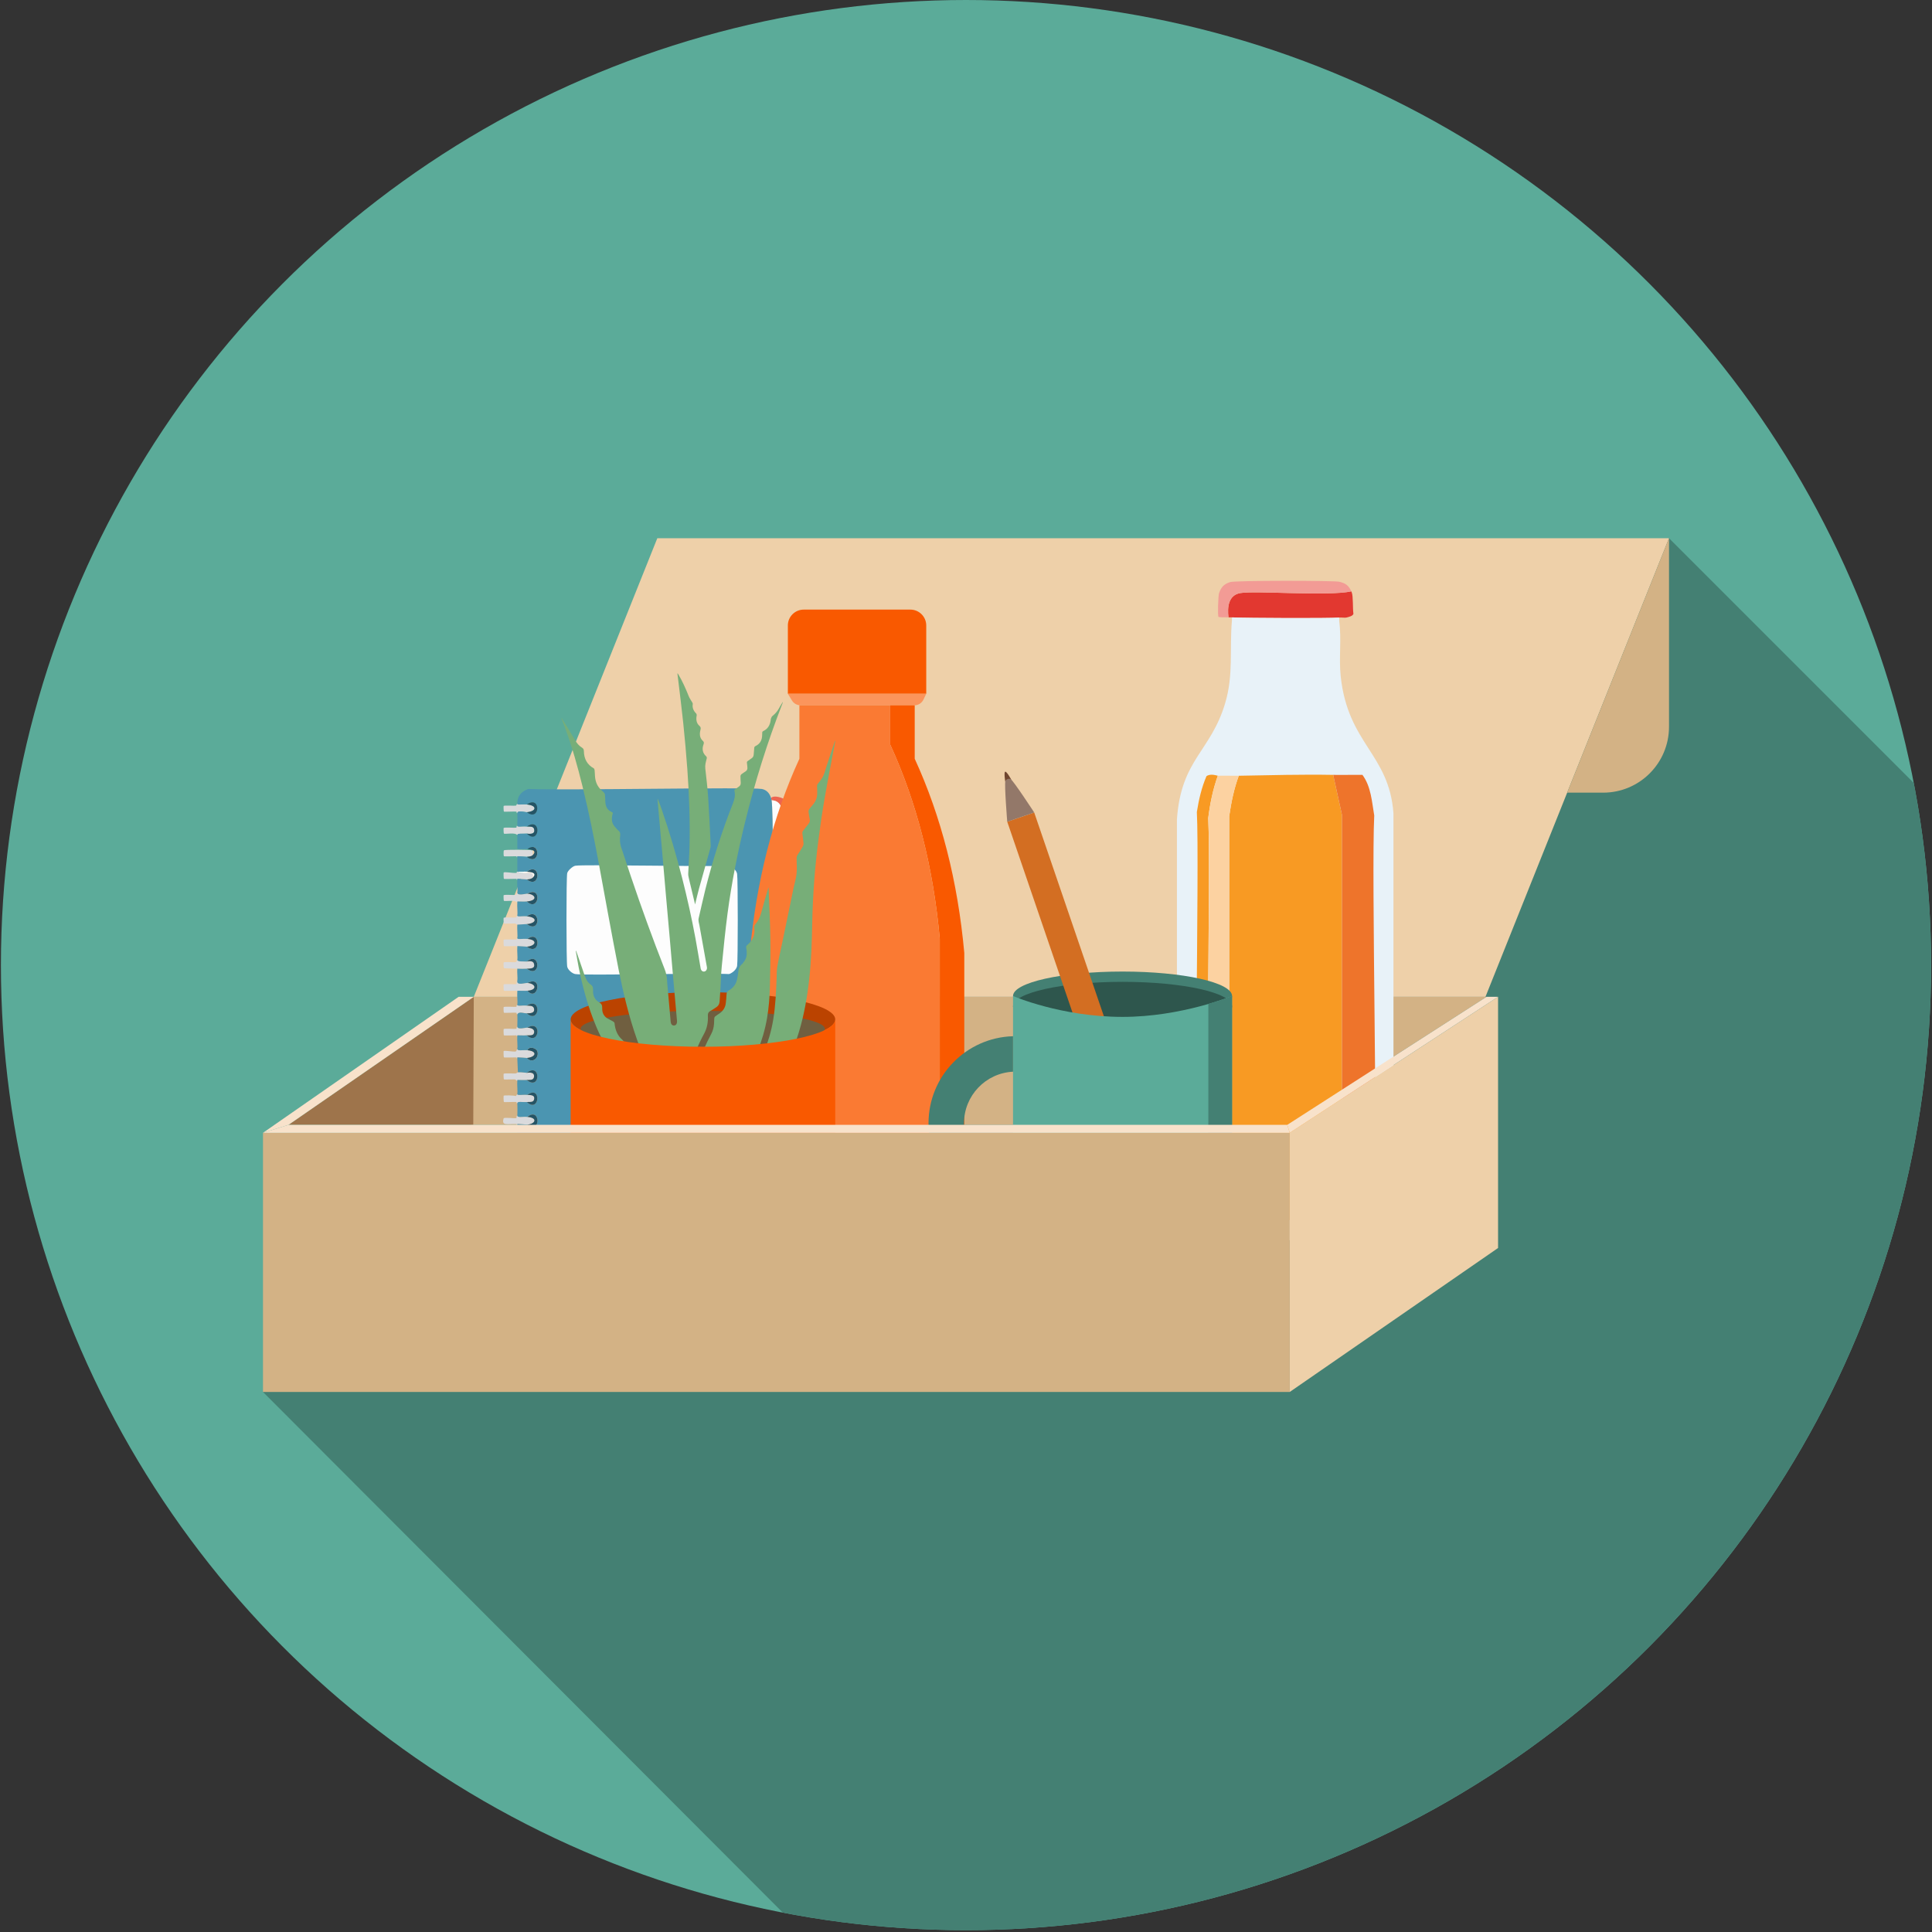
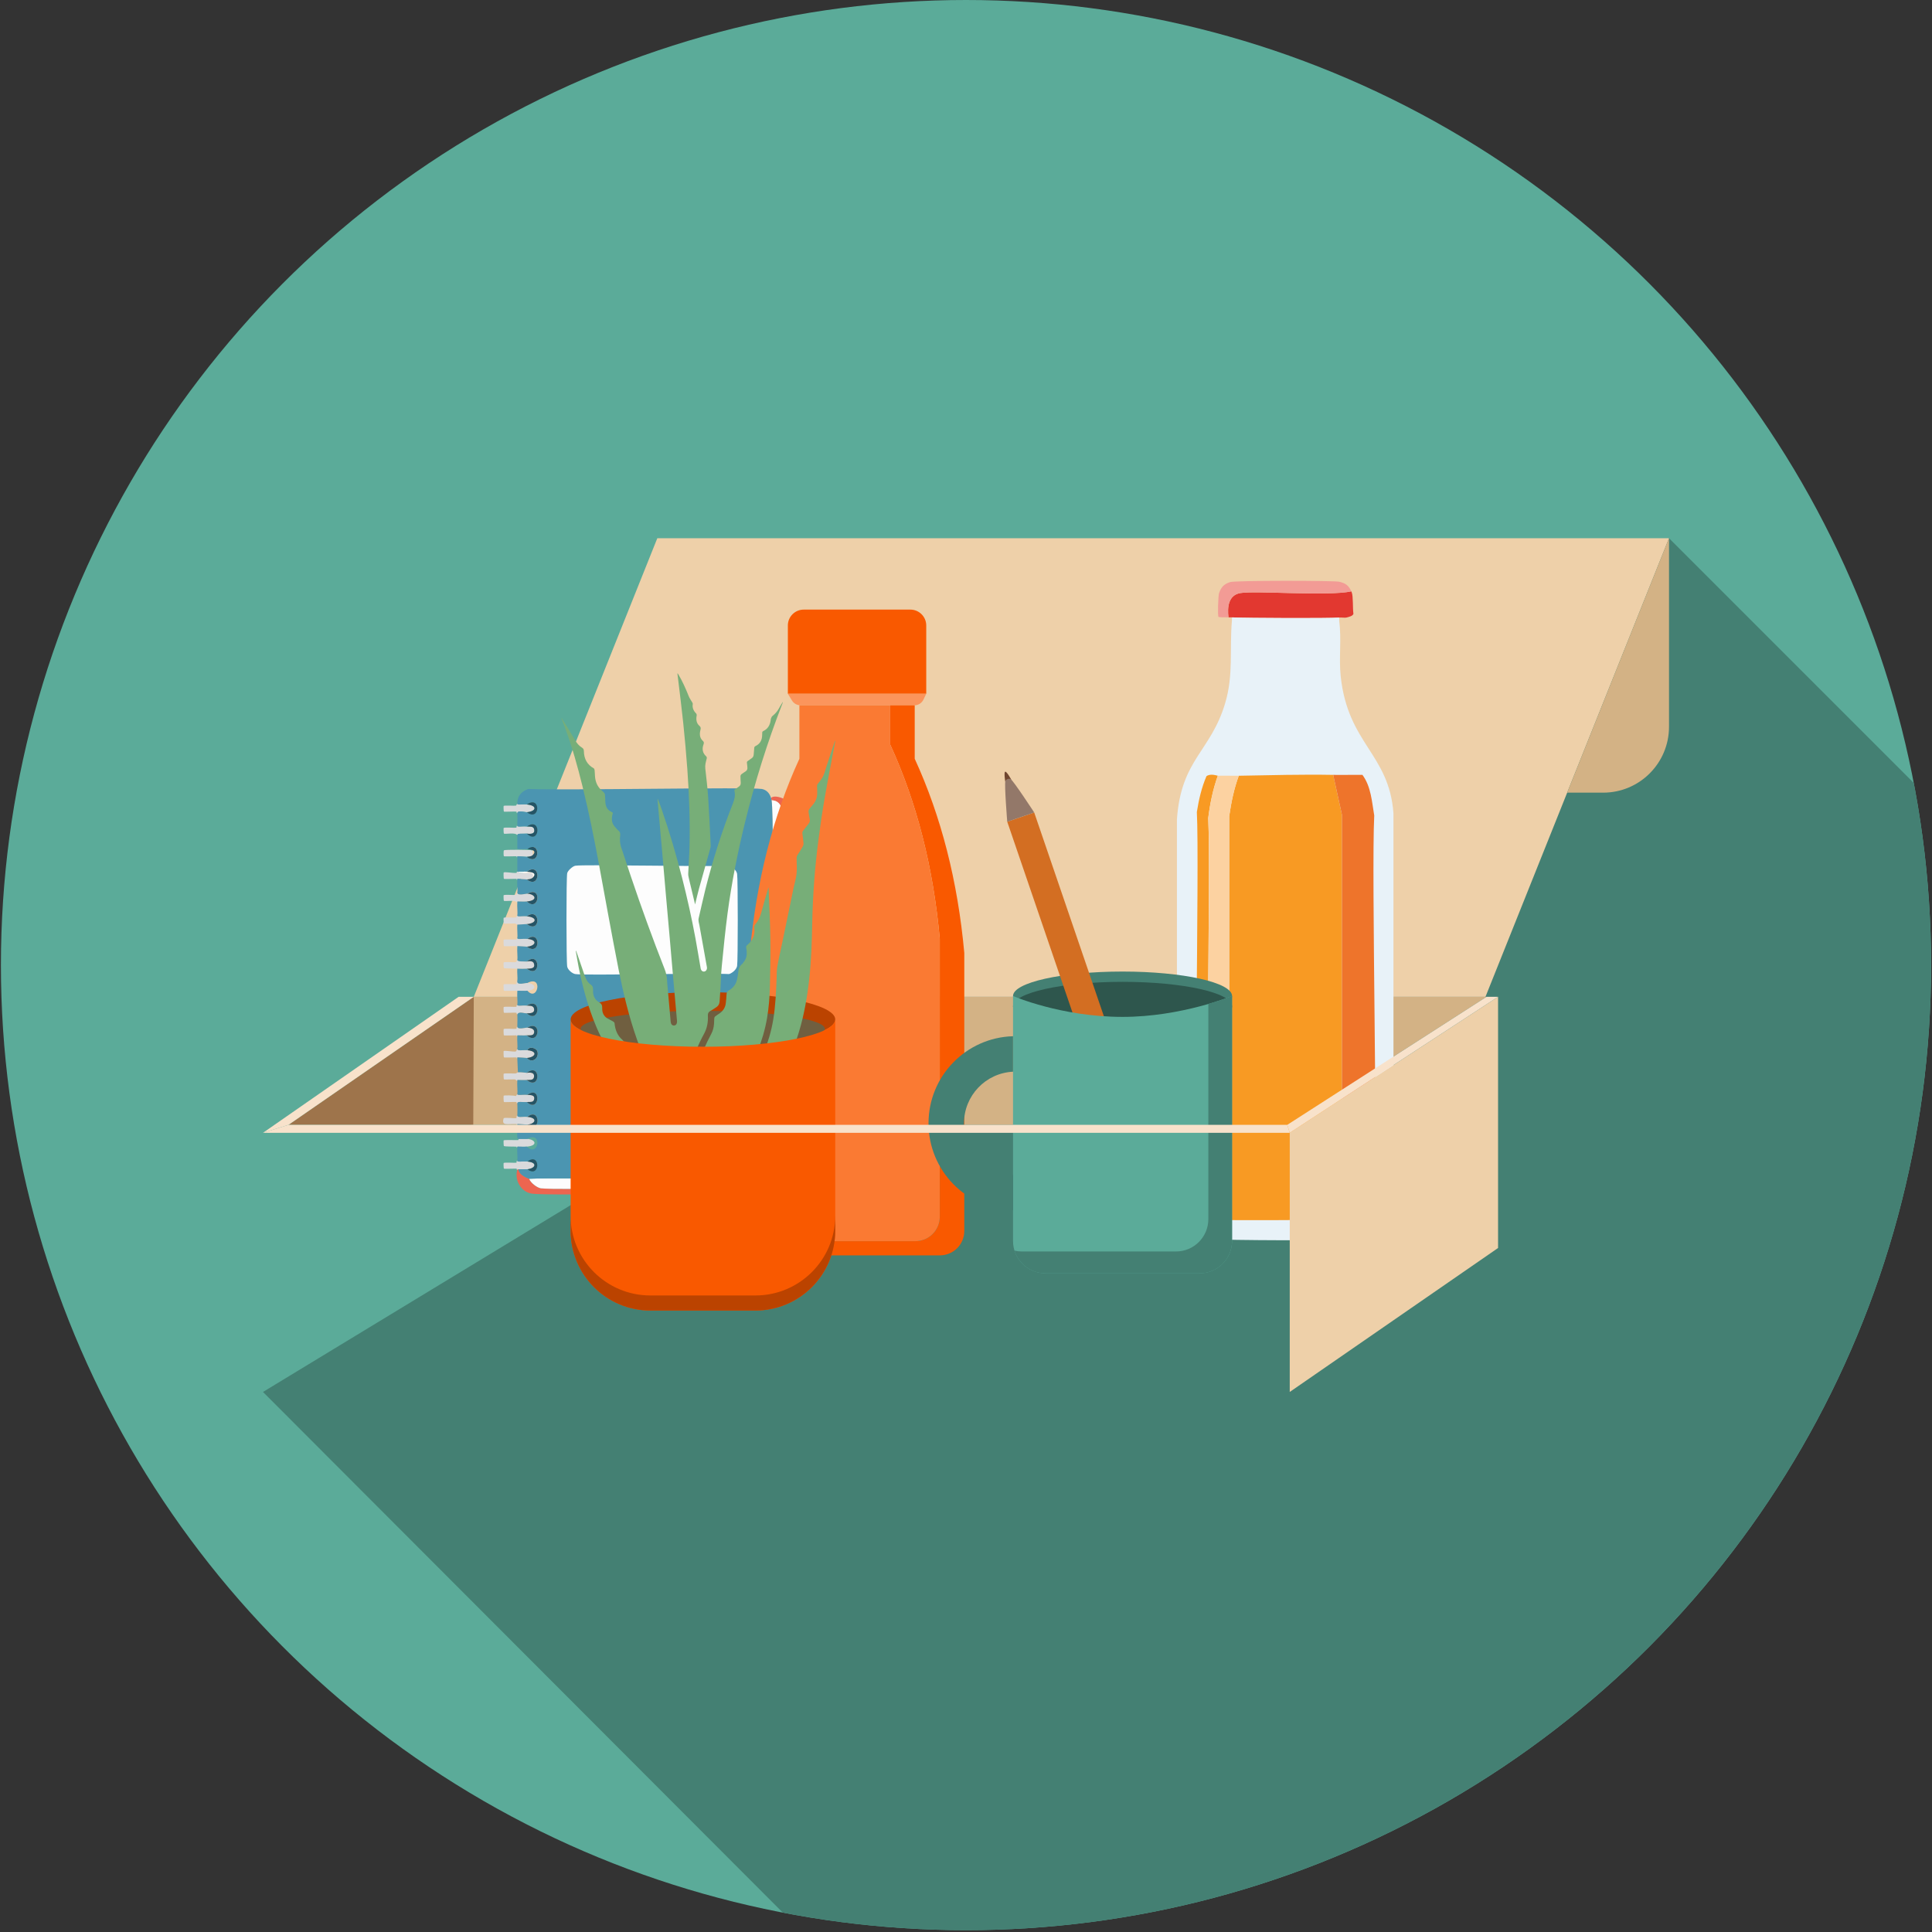
<svg xmlns="http://www.w3.org/2000/svg" viewBox="0 0 350 350">
  <rect x="0" y="0" width="350" height="350" fill="#333333" stroke="none" />
  <defs>
    <clipPath id="clippath">
      <circle cx="175" cy="174.834" r="174.834" style="fill: none;" />
    </clipPath>
  </defs>
  <g style="isolation: isolate;">
    <g id="Calque_1">
      <g style="clip-path: url(#clippath);">
        <circle cx="175" cy="174.834" r="174.834" style="fill: #5bab99;" />
        <polygon points="455.906 251.05 251.05 455.906 47.644 252.166 302.357 97.502 455.906 251.05" style="fill: #448073;" />
        <g>
          <polygon points="271.389 179.137 233.649 205.218 85.384 205.218 85.384 203.776 233.201 203.776 266.767 180.579 85.831 180.579 85.384 180.889 85.384 179.137 271.389 179.137" style="fill: none;" />
          <polygon points="269.302 180.579 233.201 203.776 85.384 203.776 85.384 180.889 85.831 180.579 269.302 180.579" style="fill: #d3b285;" />
          <polygon points="302.357 97.502 269.686 179.133 269.441 179.746 269.109 180.582 85.83 180.582 86.616 178.621 119.078 97.502 302.357 97.502" style="fill: #eed0a9;" />
          <polygon points="85.831 180.579 85.735 203.776 52.266 203.776 85.831 180.579" style="fill: #9e744b;" />
          <polygon points="85.83 180.582 85.383 180.892 52.265 203.779 47.643 205.221 83.083 180.582 85.83 180.582" style="fill: #f8e2cb;" />
          <g id="Illustration_71">
            <g>
              <path d="M143.543,175.275c-.097,5.753.479,35.628.108,38.109-.221,1.48-1.582,2.698-3.067,2.857-6.758-.35-41.209.458-44.232,0-1.962-.298-3.191-2.433-2.637-4.312.012 0-.068-.108.215-.108.111.921,1.139,1.421,1.937,1.725.237.72,1.404,1.602,2.099,1.725,2.077.367,36.272-.281,42.187,0,.877-.398,1.523-1.125,1.668-2.102.279-1.874.015-32.861,0-37.893h1.722Z" style="fill: #ed6550;" />
              <path d="M95.544,178.077c1.434.086,1.943,1.228,0,1.401-.539.048-1.211-.004-1.776,0-.088.001-.043.216-.054.216-.165-.003-.077-.214-.161-.216-.339-.008-2.168.065-2.26,0-.072-.051-.087-1.086-.054-1.132.101-.142,1.979-.004,2.314-.054.049-.687.155-.614.161-.647-.181.978,1.347.402,1.83.431Z" style="fill: #dadadc;" />
              <path d="M95.544,186.163c.593.053,1.436.222,1.184,1.024-.156.496-.904.345-1.291.377-.527.044-1.128-.003-1.668,0-.088.001-.043.216-.054.216-.165-.003-.077-.214-.161-.216-.339-.008-2.168.065-2.26,0-.072-.051-.087-1.086-.054-1.132.101-.142,1.979-.004,2.314-.054.044-.435.156-.409.161-.431-.002.664,1.52.188,1.83.216Z" style="fill: #dadadc;" />
              <path d="M95.436,166.003c1.927.168,1.851,1.232,0,1.401-.251.023-1.636.112-1.722.108-.11-.005-.355-.214-.377-.216-.321-.018-1.961.059-2.045,0-.074-.053-.083-.982-.054-1.024.1-.142,1.882-.005,2.206-.054.066-.024.262-.407.269-.431-.103.405.787.134,1.722.216Z" style="fill: #dadadc;" />
              <path d="M95.544,170.1c1.905.17,1.529,1.266-.108,1.401-.083.007-1.238-.105-1.668-.108-.087-0-.043.216-.054.216-.165-.003-.077-.213-.161-.216-.341-.01-2.168.065-2.26,0-.072-.051-.087-1.086-.054-1.132.101-.142,1.979-.004,2.314-.054.063-.373.156-.306.161-.323-.101.411.867.13,1.83.216Z" style="fill: #dadadc;" />
              <path d="M95.544,198.345c.545.049,1.482-.032,1.184.916-.157.498-.905.343-1.291.377-.883.079-1.767-.222-1.722.323-.006-.017-.098.05-.161-.323-.378-.049-2.168.065-2.26,0-.072-.051-.087-1.086-.054-1.132.091-.128,1.896-.065,2.206.054.066-.021.262-.407.269-.431-.101.411.867.13,1.83.216Z" style="fill: #dadadc;" />
              <path d="M95.436,194.356c.093.009,1.52-.331,1.291.809-.12.598-.887.45-1.291.485-.494.043-1.149.007-1.668,0-.087-.001-.043.216-.054.216-.037-.002-.26-.306-.484-.323-.322-.024-1.858.056-1.937,0-.074-.053-.083-.982-.054-1.024.091-.129,1.86-.021,2.206-.054.049-.005.355-.214.377-.216.568-.035,1.06.052,1.614.108Z" style="fill: #dadadc;" />
              <path d="M95.544,206.322c1.475.117,1.967,1.221-.108,1.401-.509.044-1.138 0-1.668,0-.087-0-.043.216-.054.216-.166-.004-.077-.212-.161-.216-.389-.014-2.101.006-2.26-.108-.074-.053-.083-.982-.054-1.024.088-.125,2.251-.027,2.637-.054.089-.006.043-.215.054-.216.163-.008,1.534-.006,1.614,0Z" style="fill: #dadadc;" />
              <path d="M95.436,149.725c.348.03,1.137-.075,1.291.377.43,1.255-1.189.91-1.291.916-.959.063-1.767-.107-1.722.323-.223-.622-2.21-.173-2.421-.323-.074-.053-.083-.982-.054-1.024.101-.142,1.979-.004,2.314-.054.044-.435.156-.409.161-.431-.103.405.785.134,1.722.216Z" style="fill: #dadadc;" />
              <path d="M95.544,161.907c1.426.082,2.001,1.218-.108,1.401-.508.044-1.138.001-1.668,0-.087-0-.043.216-.054.216-.039-.001-.214-.283-.7-.323-.323-.027-1.633.063-1.722,0-.074-.053-.083-.982-.054-1.024.1-.142,1.882-.005,2.206-.054.066-.024.262-.407.269-.431-.006.656,1.499.197,1.83.216Z" style="fill: #dadadc;" />
              <path d="M95.436,182.174c.374.035,1.151-.053,1.291.485.246.944-.727.894-1.291.916-.544.022-1.439-.41-1.722.216-.006-.017-.098.05-.161-.323-.378-.049-2.168.065-2.26,0-.074-.053-.083-.982-.054-1.024.101-.142,1.979-.004,2.314-.054.044-.435.156-.409.161-.431-.101.41.8.129,1.722.216Z" style="fill: #dadadc;" />
              <path d="M95.436,174.196c.072.006,1.087-.308,1.291.377.289.97-.718.867-1.291.916-.471.041-1.229.023-1.722,0-.37-.017-2.323-.038-2.421-.108-.074-.053-.083-.982-.054-1.024.1-.142,1.882-.005,2.206-.054.066-.024.262-.407.269-.431-.001.401,1.142.279,1.722.323Z" style="fill: #dadadc;" />
              <path d="M95.544,190.259c1.909.172,1.526,1.266-.108,1.401-.083.007-1.238-.105-1.668-.108-.087-.001-.043.216-.054.216-.165-.003-.077-.213-.161-.216-.341-.01-2.168.065-2.26,0-.072-.051-.087-1.086-.054-1.132.134-.189,1.854.186,2.206.054.099-.046.248-.446.269-.539-.049.553.894.239,1.83.323Z" style="fill: #dadadc;" />
              <path d="M95.544,202.333c1.932.174,1.45,1.273,0,1.401-.089.008-1.311-.105-1.776-.108-.087-.001-.043.216-.054.216-.165-.003-.077-.213-.161-.216-1.73-.05-2.727.39-2.314-1.024.067-.23,1.978.047,2.314-.054.041-.53.155-.512.161-.539-.049.553.894.239,1.83.323Z" style="fill: #dadadc;" />
              <path d="M95.436,145.736c1.938.167,1.775,1.26,0,1.401-.307.024-1.722-.444-1.722.216-.006-.017-.098.05-.161-.323-.378-.049-2.168.065-2.26,0-.074-.053-.083-.982-.054-1.024.1-.142,1.882-.005,2.206-.054.076-.027.232-.342.269-.431-.103.404.785.135,1.722.216Z" style="fill: #dadadc;" />
              <path d="M95.544,210.419c1.919.171,1.468,1.261,0,1.401-.08.008-1.316.001-1.614,0-.283-.001-.203.108-.215.108-.165-.004-.077-.213-.161-.216-.341-.01-2.168.065-2.26,0-.074-.053-.083-.982-.054-1.024.101-.142,1.979-.004,2.314-.054.044-.435.156-.409.161-.431-.101.411.867.13,1.83.216Z" style="fill: #dadadc;" />
              <path d="M93.822,157.918c.977.73,3.031-.584,2.691,1.078-.244.245-.755.298-1.076.323-.083.007-1.248-.103-1.668-.108-.087-.001-.043.216-.054.216-.165-.003-.077-.213-.161-.216-.341-.01-2.168.065-2.26,0-.072-.051-.087-1.086-.054-1.132.147-.208,1.467.11,2.314.054.086-.006-.006-.208.161-.216.036-.002.072.001.108,0Z" style="fill: #dadadc;" />
              <path d="M96.512,154.9c-.244.245-.755.298-1.076.323-.083.007-1.248-.103-1.668-.108-.087-.001-.043.216-.054.216-.165-.003-.077-.213-.161-.216-.341-.01-2.168.065-2.26,0-.089-.063-.089-1.015,0-1.078.206-.147,4.827-.102,5.058,0,.265.117.134.628.161.862Z" style="fill: #dadadc;" />
              <g>
                <path d="M143.65,158.457h-1.83c-.005-2.403.005-4.821,0-7.223.846.097,1.738-.108,1.83-.108.265 0,2.089.127,2.152.27v6.899l-2.152.162Z" style="fill: #3dd66b;" />
                <path d="M143.435,166.435h-1.614c-.009-2.334.004-4.676,0-7.007.846.097,1.738-.108,1.83-.108.265 0,2.089.127,2.152.27v6.684l-2.368.162Z" style="fill: #fadf3a;" />
                <path d="M144.942,169.561c.013.169.21.076.215.162.041.726-.152,5.067,0,5.282.083.118.485.027.646.054l-.161.216h-3.821c-.006-1.893-.101-3.812-.108-5.714h3.229Z" style="fill: #fadf3a;" />
                <path d="M143.65,151.126c-.092-0-.984.205-1.83.108-.004-2.14.669-6.182-2.045-6.253-.033-.191-.061-.265-.108-.431.592-.549,2.094-.061,2.744.431,1.831,1.385,1.09,4.136,1.238,6.145Z" style="fill: #ed6550;" />
                <path d="M145.803,175.059c-.161-.027-.563.064-.646-.054-.152-.216.041-4.556,0-5.282-.005-.086-.202.008-.215-.162-.005-.064.282-.47,0-1.294.329.029.675-.108.861.162v6.63Z" style="fill: #fadf3a;" />
                <path d="M143.65,168.267c.425.027.868-.037,1.291,0,.282.824-.005,1.229,0,1.294h-3.229c-.004-1.036.108-1.229.108-1.294h1.83Z" style="fill: #fadf3a;" />
                <path d="M143.435,166.435c.406.277.145,1.117.215,1.833h-1.83c-.002-.609.002-1.223,0-1.833h1.614Z" style="fill: #ed6550;" />
                <path d="M143.65,158.457v.862c-.092-0-.984.205-1.83.108-.001-.322.001-.648,0-.97h1.83Z" style="fill: #ed6550;" />
              </g>
              <path d="M141.821,151.234c.005,2.402-.005,4.82,0,7.223.001.322-.001.648,0,.97.004,2.332-.009,4.673,0,7.007.002.609-.002,1.223,0,1.833 0.0.065-.111.257-.108,1.294.007,1.901.102,3.821.108,5.714.015,5.032.279,36.019,0,37.893-.146.978-.791,1.704-1.668,2.102-5.916-.281-40.11.367-42.187,0-.694-.123-1.862-1.005-2.099-1.725,6.021-.288,39.924.377,42.134,0,.995-.17,1.691-1.063,1.883-1.994-.386-9.236.548-62.772-.108-66.569,2.714.071,2.041,4.113,2.045,6.253Z" style="fill: #fdfdfd;" />
              <path d="M95.436,191.661c1.634-.135,2.016-1.229.108-1.401.287-.795,1.655-.441,1.83.27.309,1.26-1.053,2.167-1.937,1.132Z" style="fill: #255466;" />
              <path d="M95.436,157.918c.522.044,2.037.116,1.076,1.078.341-1.662-1.714-.348-2.691-1.078.491-.014,1.143-.04,1.614,0Z" style="fill: #fdfdfd;" />
              <g>
                <path d="M139.668,144.55c.047.166.075.24.108.431.655,3.797-.279,57.333.108,66.569-.193.931-.889,1.825-1.883,1.994-2.21.377-36.113-.288-42.134,0-.798-.304-1.826-.804-1.937-1.725.298.001,1.534.008,1.614,0,2.336,1.792,2.435-3.212,0-1.401-.963-.086-1.931.195-1.83-.216.095-.357-.069-1.648,0-2.264.011 0-.034-.216.054-.216.53 0,1.159.044,1.668,0,2.164,2.074,2.894-2.93.108-1.401-.08-.006-1.451-.008-1.614,0-.412.054-.139-1.399-.215-2.479.011 0-.034-.216.054-.216.465.003,1.687.116,1.776.108,2.434,1.908,2.422-3.313,0-1.401-.936-.084-1.879.23-1.83-.323.033-.15.032-1.951,0-2.048-.045-.545.839-.245,1.722-.323,2.337,2.125,2.69-3.174.108-1.294-.963-.086-1.931.195-1.83-.216.094-.353-.068-1.65,0-2.264.011 0-.033-.217.054-.216.519.007,1.174.043,1.668,0,2.516,2.036,2.571-3.299,0-1.294-.554-.056-1.046-.143-1.614-.108l-.108-2.479c.011 0-.034-.216.054-.216.43.002,1.585.115,1.668.108.884,1.035,2.246.128,1.937-1.132-.174-.71-1.542-1.064-1.83-.27-.936-.084-1.879.23-1.83-.323.093-.41-.068-1.551,0-2.156.011 0-.034-.215.054-.216.54-.003,1.141.044,1.668,0,2.275,1.976,2.81-2.922.108-1.401-.31-.028-1.832.448-1.83-.216.028-.104.034-2.054,0-2.156.283-.626,1.178-.194,1.722-.216,2.334,2.021,2.766-3.089,0-1.401-.922-.087-1.823.194-1.722-.216.095-.357-.069-1.648,0-2.264.011 0-.034-.215.054-.216.565-.004,1.237.048,1.776,0,1.847,2.137,2.921-2.918,0-1.401-.482-.029-2.01.547-1.83-.431.091-.494-.066-1.531,0-2.156.493.023,1.251.041,1.722,0,2.637,1.931,2.443-3.356,0-1.294-.58-.044-1.723.078-1.722-.323.094-.341-.068-1.654,0-2.264.011 0-.034-.216.054-.216.43.002,1.585.115,1.668.108,2.555,1.866,2.563-3.203.108-1.401-.963-.086-1.931.195-1.83-.216.092-.277-.067-1.767,0-2.372.086.004,1.471-.085,1.722-.108,2.597,1.9,2.519-3.201,0-1.401-.935-.082-1.825.189-1.722-.216.094-.341-.068-1.654,0-2.264.011 0-.034-.216.054-.216.53.001,1.16.044,1.668,0,2.196,2.045,2.867-2.936.108-1.401-.33-.019-1.836.441-1.83-.216.094-.341-.068-1.654,0-2.264.011 0-.033-.217.054-.216.42.005,1.585.115,1.668.108,2.503,1.911,2.616-3.323,0-1.401-.471-.04-1.124-.014-1.614,0-.036.001-.072-.002-.108,0v-2.587c.011 0-.033-.217.054-.216.42.005,1.585.115,1.668.108,2.488,1.885,2.54-3.17.108-1.401-.293-.027-1.742.07-1.83-.054v-2.426c-.046-.431.763-.261,1.722-.323,2.342,2.248,2.773-3.152,0-1.294-.937-.081-1.825.189-1.722-.216.028-.104.034-2.054,0-2.156 0-.659,1.415-.191,1.722-.216,2.446,1.861,2.603-3.191,0-1.401-.937-.081-1.825.189-1.722-.216.067-.164-.197-1.804,1.991-2.587,5.946.28,40.212-.366,42.295,0,.861.151,1.435.795,1.668,1.617Z" style="fill: #4b95b1;" />
                <g>
                  <path d="M95.436,155.223c.321-.026.832-.079,1.076-.323.884-.885-.424-1.028-.969-1.078,2.432-1.769,2.38,3.287-.108,1.401Z" style="fill: #255466;" />
                  <path d="M95.436,159.32c.321-.026.832-.079,1.076-.323.961-.962-.554-1.034-1.076-1.078,2.616-1.922,2.503,3.313,0,1.401Z" style="fill: #255466;" />
                  <path d="M95.544,203.735c1.45-.129,1.932-1.227,0-1.401,2.422-1.912,2.434,3.309,0,1.401Z" style="fill: #255466;" />
                  <path d="M95.436,171.501c1.637-.135,2.013-1.231.108-1.401,2.456-1.801,2.447,3.267-.108,1.401Z" style="fill: #255466;" />
                  <path d="M95.436,151.019c.102-.007,1.721.339,1.291-.916-.155-.452-.943-.347-1.291-.377,2.773-1.858,2.342,3.542,0,1.294Z" style="fill: #255466;" />
                  <path d="M95.436,147.138c1.775-.141,1.938-1.234,0-1.401,2.603-1.789,2.446,3.262,0,1.401Z" style="fill: #255466;" />
                  <path d="M95.436,199.638c.387-.035,1.135.121,1.291-.377.298-.948-.639-.868-1.184-.916,2.582-1.88,2.23,3.418-.108,1.294Z" style="fill: #255466;" />
-                   <path d="M95.544,179.479c1.943-.173,1.434-1.316,0-1.401,2.921-1.517,1.847,3.538,0,1.401Z" style="fill: #255466;" />
                  <path d="M95.436,183.575c.564-.023,1.538.028,1.291-.916-.14-.538-.917-.45-1.291-.485,2.766-1.688,2.334,3.422,0,1.401Z" style="fill: #255466;" />
                  <path d="M95.436,195.649c.405-.035,1.172.113,1.291-.485.228-1.139-1.198-.799-1.291-.809,2.571-2.006,2.516,3.329,0,1.294Z" style="fill: #255466;" />
                  <path d="M95.436,187.564c.388-.032,1.135.119,1.291-.377.252-.802-.591-.971-1.184-1.024,2.702-1.52,2.168,3.378-.108,1.401Z" style="fill: #255466;" />
                  <path d="M95.436,167.405c1.851-.17,1.927-1.233,0-1.401,2.519-1.799,2.597,3.302,0,1.401Z" style="fill: #255466;" />
                  <path d="M95.436,163.308c2.109-.183,1.534-1.319.108-1.401,2.759-1.535,2.088,3.447-.108,1.401Z" style="fill: #255466;" />
                  <path d="M95.436,175.49c.573-.049,1.58.054,1.291-.916-.204-.686-1.219-.372-1.291-.377,2.443-2.062,2.637,3.224,0,1.294Z" style="fill: #255466;" />
-                   <path d="M95.436,207.723c2.074-.18,1.582-1.285.108-1.401,2.787-1.528,2.056,3.475-.108,1.401Z" style="fill: #255466;" />
                  <path d="M95.544,211.82c1.468-.141,1.919-1.23,0-1.401,2.435-1.811,2.336,3.194,0,1.401Z" style="fill: #255466;" />
                  <g>
                    <path d="M104.207,156.84c1.414-.274,23.626.209,27.874,0,.582.186,1.329.811,1.453,1.455.158.82.158,15.889,0,16.71-.12.624-.841,1.257-1.453,1.455-4.35-.222-26.292.291-27.874,0-.568-.105-1.334-.769-1.453-1.348-.17-.829-.182-16.099,0-16.925.105-.477.989-1.258,1.453-1.348Z" style="fill: #fdfdfd;" />
                    <polygon points="105.714 172.148 130.574 172.148 130.628 172.418 105.714 172.579 105.714 172.148" style="fill: #fdfdfd;" />
                    <polygon points="105.714 162.015 130.574 162.015 130.628 162.284 105.714 162.446 105.714 162.015" style="fill: #fdfdfd;" />
                  </g>
                </g>
              </g>
            </g>
            <g>
              <path d="M145.604,110.435h19.317c1.587,0,2.876,1.289,2.876,2.876v12.371h-25.069v-12.371c0-1.587,1.289-2.876,2.876-2.876Z" style="fill: #f95900; mix-blend-mode: multiply;" />
              <path d="M165.642,127.775l-20.606 0c-.64 0-1.233-.333-1.567-.878l-.742-1.214,25.069-0-.495,1.043c-.304.641-.95,1.05-1.659,1.05Z" style="fill: #fb955c;" />
              <path d="M174.69,172.631l0,50.372c0,2.443-1.981,4.419-4.424,4.419l-30.011 0c-1.786 0-3.322-1.052-4.023-2.571l29.599-0c2.443-0,4.418-1.976,4.418-4.418l-0-50.372c-1.18-12.988-4.174-24.713-8.981-35.175l-0-7.112,4.441-0.0 0,9.683c4.802,10.462,7.796,22.187,8.981,35.175Z" style="fill: #f95900;" />
              <path d="M170.249,170.06l0,50.372c0,2.443-1.976,4.418-4.418,4.418l-29.599 0c-.256-.562-.401-1.185-.401-1.848l-0-50.372c1.185-12.988,4.179-24.713,8.987-35.175l-0-9.683,16.449-0.0 0,7.112c4.808,10.462,7.802,22.187,8.981,35.175Z" style="fill: #fa7a33;" />
            </g>
            <g>
              <path d="M244.872,107.288c.298.751.161,2.88.313,3.917-.122.394-.812.559-1.294.674-.259.062-.833-.036-1.274-.002-2.034.156-16.589.094-19.426-.031-.211-.009-.426.013-.637-.001-.235-1.815-.035-4.004,2.103-4.399,2.655-.49,15.966.603,20.152-.317.023.052.042.105.063.158Z" style="fill: #e23830;" />
              <path d="M244.872,107.288c-.021-.053-.04-.107-.063-.158-4.187.92-17.498-.173-20.152.317-2.138.394-2.338,2.584-2.103,4.399-.597-.039-1.204.038-1.8-.079-.195-.103-.069-3.879.088-4.32.394-1.105.879-1.622,1.995-1.995.938-.314,18.827-.296,19.788-.063,1.134.275,1.688.645,2.185,1.741.023.052.042.105.063.158Z" style="fill: #f29b95;" />
              <g>
                <path d="M242.617,111.877l-.007.636c.443,3.302-.083,6.674.267,9.973,1.314,12.352,8.761,14.023,9.562,24.854v69.972c-.55,4.261-3.214,6.746-7.44,7.282-1.249.158-23.938.125-25.171-.127-3.948-.807-6.199-3.731-6.617-7.63v-68.389c.764-10.935,6.097-12.214,8.739-21.055,1.538-5.147.771-9.694,1.219-14.88l.023-.667c2.838.124,17.392.187,19.426.031Z" style="fill: #e8f2f8;" />
                <path d="M220.62,140.533c-.893,2.486-1.41,5.054-1.741,7.678.523,10.158-.684,62.445,0,66.964.429,2.834,3.296,4.437,3.799.475v-67.755c.364-2.506.858-4.983,1.741-7.361,5.693-.103,11.398-.26,17.097-.158l1.583,7.203c.005,23.264.001,46.556,0,69.813l-1.741,3.562c-2.648.07-20.092.173-21.134,0-1.3-.216-2.91-1.621-3.245-2.929-.881-3.435.347-61.797-.158-70.921.354-2.233.85-4.41,1.741-6.491.751-.548,1.955-.076,2.058-.079Z" style="fill: #f89a23;" />
                <path d="M241.358,220.953l1.741-3.562c.001-23.258.005-46.55,0-69.813l-1.583-7.203c1.764.032,3.537-.023,5.303,0,1.564,2.123,1.708,4.855,2.137,7.361-.54,10.491.706,64.64,0,69.338-.678,4.517-4.862,3.806-7.599,3.879Z" style="fill: #ee742b;" />
                <path d="M224.419,140.533c-.883,2.378-1.377,4.855-1.741,7.361v67.755c-.503,3.963-3.37,2.359-3.799-.475-.684-4.519.523-56.805,0-66.964.331-2.624.849-5.192,1.741-7.678,1.256-.036,2.549.023,3.799,0Z" style="fill: #fcd2a1;" />
              </g>
            </g>
            <g>
              <ellipse cx="203.36" cy="180.436" rx="19.84" ry="4.43" style="fill: #448073;" />
              <ellipse cx="203.36" cy="182.299" rx="19.84" ry="4.43" style="fill: #2e564d; mix-blend-mode: multiply;" />
              <g>
                <rect x="190.905" y="146.601" width="5.164" height="52.988" transform="translate(432.57 274.282) rotate(161.123)" style="fill: #d36e22;" />
                <path d="M182.656,141.42l.544-.186s-.827-1.527-1.098-1.435c-.271.093.01,1.807.01,1.807l.544-.186" style="fill: #704630;" />
-                 <path d="M205.277,217.013l-6.03-17.637c-.142-.415.078-.864.498-1.007l.151-.052c-.035.144-.034.301.019.457l6.029,17.632c.424,1.239,1.771,1.9,3.01,1.476l1.296-.443c.165-.056.319-.13.463-.216-.279.369-.664.659-1.131.818l-1.3.445c-1.235.422-2.581-.238-3.003-1.473Z" style="fill: #ee964c;" />
                <path d="M205.943,216.407l-6.029-17.632c-.053-.156-.054-.313-.019-.457l4.118-1.408c.415-.142.868.077,1.01.491l6.03,17.637c.263.768.108,1.579-.342,2.185-.144.086-.298.16-.463.216l-1.296.443c-1.239.424-2.586-.237-3.01-1.476Z" style="fill: #d36e22;" />
                <path d="M210.479,213.36l1.101-.377c.258-.088.396-.369.307-.627l-5.89-17.226c-.103-.301-.431-.462-.732-.359l-0.0 0c-.301.103-.462.431-.359.732l5.589,16.344-.477.163.461,1.348Z" style="fill: #d36e22;" />
                <path d="M184.914,148.027l-2.444.836s-.547-6.792-.334-7.377c.06-.164.223-.3.415-.37.195-.063.407-.055.555.038.526.332,4.252,6.037,4.252,6.037l-2.444.836" style="fill: #937869;" />
              </g>
              <path d="M217.351,230.667h-27.983c-3.23,0-5.849-2.619-5.849-5.849v-44.383s8.716,3.785,19.84,3.785c10.666,0,19.84-3.785,19.84-3.785v44.383c0,3.23-2.619,5.849-5.849,5.849Z" style="fill: #5bab99;" />
              <path d="M223.2,180.431v44.384c0,3.236-2.62,5.856-5.847,5.856h-27.986c-2.62,0-4.836-1.723-5.583-4.106.413.097.844.15,1.284.15h27.986c3.227,0,5.847-2.62,5.847-5.856v-38.986c2.673-.774,4.3-1.442,4.3-1.442Z" style="fill: #448073;" />
              <path d="M174.638,203.487c0,5.019,3.935,9.111,8.882,9.352v6.415c-8.497-.241-15.309-7.209-15.309-15.766,0-8.557,6.812-15.526,15.309-15.766v6.427c-4.947.241-8.882,4.333-8.882,9.339Z" style="fill: #448073;" />
            </g>
            <g>
              <ellipse cx="127.343" cy="184.682" rx="23.968" ry="4.95" style="fill: #bb4300;" />
              <ellipse cx="127.303" cy="186.378" rx="22.124" ry="3.255" style="fill: #705f40; mix-blend-mode: multiply;" />
              <g>
                <path d="M114.989,190.435c-.756-.583-1.477-1.247-2.167-1.979-.033-.034-.063-.074-.099-.106-.873-.749-1.275-1.773-1.391-2.977-.01-.109-.121-.243-.218-.297-.349-.209-.718-.375-1.07-.581-.663-.392-.981-1.044-.948-1.867.018-.515-.129-.801-.536-1.03-.807-.452-1.181-1.235-1.12-2.245.025-.463-.083-.766-.453-1.01-.673-.44-.936-1.235-1.204-1.999-.465-1.316-.908-2.637-1.361-3.958-.018-.046-.038-.092-.058-.137-.02.006-.038.011-.058.017.177.998.336,1.999.531,2.991.627,3.166,1.457,6.263,2.585,9.249.827,2.179,1.788,4.261,3.121,6.091" style="fill: #77ae78;" />
                <path d="M126.208,190.09c.382-.949.822-1.867,1.31-2.754.587-1.067.779-2.159.721-3.357-.02-.415.126-.655.448-.832.382-.209.746-.455,1.108-.701.334-.226.539-.555.569-1.01.048-.738.104-1.473.147-2.211.083-1.404.109-2.814.248-4.21.314-3.177.625-6.36,1.042-9.52.731-5.537,1.821-10.99,3.139-16.384,1.801-7.39,4.057-14.594,6.786-21.609.043-.109.089-.217.089-.352-.243.403-.498.795-.721,1.213-.296.558-.706.978-1.166,1.356-.114.092-.185.26-.245.409-.048.109-.056.243-.071.366-.124.918-.554,1.576-1.315,1.936-.159.074-.233.177-.21.372.01.092-.013.189-.013.28.01.998-.392,1.69-1.204,2.073-.154.072-.223.177-.233.369-.018.386-.071.769-.096,1.153-.018.306-.129.532-.367.686-.233.152-.448.332-.68.478-.149.094-.212.192-.177.395.046.255.051.518.081.775.035.329-.071.566-.324.732-.26.172-.529.34-.776.535-.081.063-.152.206-.154.315,0,.395.023.792.048,1.187.02.3-.071.529-.293.692-.223.163-.445.332-.678.483-.134.089-.202.18-.159.372.18.786,0,1.501-.288,2.231-2.003,5.053-3.655,10.252-4.99,15.577-.432,1.722-.799,3.466-1.209,5.193-.114.48.063.907.142,1.347.443,2.511.903,5.019,1.351,7.53.068.38-.147.741-.46.795-.329.06-.607-.174-.675-.569-.316-1.827-.615-3.661-.951-5.485-.678-3.658-1.487-7.281-2.4-10.876-1.067-4.181-2.279-8.311-3.682-12.366-.238-.686-.483-1.37-.769-2.048,0,.123-.008.246.003.369.286,3.234.579,6.469.862,9.703.212,2.397.412,4.793.622,7.187.233,2.645.473,5.288.706,7.933.21,2.397.412,4.793.622,7.187.233,2.634.468,5.268.703,7.902.043.478-.152.809-.508.841-.369.037-.599-.229-.642-.712-.175-2.01-.357-4.021-.536-6.031-.043-.5-.099-.995-.119-1.496-.028-.706-.192-1.361-.448-2.01-2.155-5.479-4.17-11.025-6.06-16.63-.615-1.819-1.216-3.641-1.823-5.462-.225-.672-.238-1.373-.159-2.068.043-.386-.005-.663-.314-.901-.255-.197-.46-.478-.68-.729-.498-.563-.597-1.244-.448-1.993.033-.163.073-.323.116-.5-.096-.063-.185-.14-.283-.183-.776-.343-1.06-1.038-1.088-1.919-.013-.398-.023-.792-.058-1.187-.01-.114-.076-.246-.149-.329-.164-.183-.349-.34-.526-.506-.713-.658-1.077-1.513-1.136-2.545-.02-.363-.033-.729-.073-1.09-.013-.112-.086-.263-.169-.309-1.151-.641-1.75-1.676-1.773-3.129-.005-.286-.106-.466-.339-.606-.564-.34-.974-.855-1.325-1.467-.731-1.275-1.512-2.517-2.276-3.769-.033-.054-.073-.1-.142-.132.22.581.448,1.155.663,1.736,1.29,3.472,2.294,7.052,3.182,10.676,1.143,4.647,2.092,9.346,2.967,14.065.564,3.046,1.113,6.097,1.679,9.143.63,3.372,1.247,6.746,1.917,10.107.842,4.218,1.846,8.385,3.263,12.409.243.692.491,1.384.761,2.062" style="fill: #77ae78;" />
                <path d="M143.324,190.77c.551-1.224,1.009-2.502,1.409-3.812.953-3.146,1.52-6.392,1.877-9.686.367-3.355.473-6.729.534-10.109.048-2.56.177-5.125.367-7.679.175-2.385.432-4.767.733-7.138.321-2.522.683-5.045,1.115-7.547.607-3.503,1.295-6.989,1.947-10.481.008-.037.005-.08.005-.117-.015.003-.033.009-.051.014-.493,1.49-.979,2.983-1.485,4.467-.281.821-.435,1.707-.941,2.417-.21.292-.412.589-.645.855-.154.177-.19.349-.169.586.028.383.025.769.025,1.155.003.752-.238,1.404-.683,1.959-.253.317-.526.612-.769.941-.081.109-.137.292-.121.432.051.463.124.927.217,1.381.063.32-.005.566-.195.801-.334.418-.647.855-.989,1.267-.142.172-.175.337-.142.561.081.578.157,1.155.2,1.736.015.189-.046.415-.137.578-.293.515-.602,1.024-.936,1.507-.172.249-.18.492-.175.784.02.892.081,1.796-.013,2.677-.094.861-.362,1.699-.539,2.548-.658,3.163-1.308,6.326-1.963,9.486-.326,1.573-.69,3.132-.979,4.713-.121.663-.101,1.364-.126,2.05-.094,2.551-.205,5.102-.62,7.621-.344,2.085-.951,4.084-1.722,6.017" style="fill: #77ae78;" />
                <path d="M137.247,190.403c.766-1.89,1.348-3.858,1.705-5.926.329-1.916.478-3.861.524-5.811.063-2.811.124-5.628.083-8.442-.04-3.051-.197-6.103-.306-9.154-.005-.097-.023-.194-.038-.34-.458,1.599-.916,3.137-1.335,4.687-.212.786-.561,1.467-1.062,2.053-.129.154-.197.306-.167.526.19,1.378-.311,2.411-1.277,3.197-.18.149-.248.3-.185.552.051.197.061.409.081.618.061.684-.071,1.304-.481,1.833-.116.149-.207.335-.346.443-.508.395-.67.964-.718,1.622-.025.34-.116.672-.172,1.01-.169,1.032-.738,1.71-1.528,2.165-.311.18-.4.406-.407.775-.01.498-.083.995-.132,1.49-.081.818-.478,1.404-1.072,1.839-.278.203-.572.377-.847.586-.081.063-.154.194-.164.3-.033.352-.025.709-.053,1.061-.046.641-.195,1.238-.493,1.802-.498.935-.969,1.887-1.386,2.868" style="fill: #77ae78;" />
                <path d="M125.923,163.852c.248-1.01.453-1.948.708-2.868.675-2.454,1.373-4.899,2.059-7.35.043-.154.068-.326.061-.486-.147-2.923-.271-5.851-.465-8.771-.114-1.724-.329-3.438-.516-5.153-.066-.615.091-1.178.243-1.744.053-.197.056-.335-.101-.48-.63-.583-.771-1.318-.458-2.156.104-.269.071-.449-.134-.635-.587-.535-.62-1.244-.422-1.99.081-.306.053-.509-.182-.715-.556-.483-.647-1.144-.506-1.885.023-.112-.023-.292-.096-.366-.463-.469-.733-1.01-.612-1.739.013-.08-.048-.186-.096-.269-.205-.363-.465-.701-.62-1.09-.564-1.407-1.168-2.785-1.942-4.064-.025-.04-.051-.08-.126-.112.02.174.038.346.058.52.023.174.048.352.068.526.311,2.631.655,5.259.926,7.896.288,2.817.549,5.637.751,8.462.334,4.687.503,9.389.389,14.093-.038,1.593-.169,3.183-.233,4.776-.013.323.068.655.142.972.354,1.519.723,3.031,1.105,4.627" style="fill: #77ae78;" />
              </g>
              <path d="M151.311,184.682v38.274c0,7.984-6.471,14.455-14.446,14.455h-19.044c-7.975,0-14.446-6.471-14.446-14.455v-38.274c0,2.734,10.727,4.95,23.968,4.95,13.233,0,23.968-2.216,23.968-4.95Z" style="fill: #f95900;" />
              <path d="M151.31,220.239v2.717c0,7.984-6.471,14.455-14.455,14.455h-19.036c-7.984,0-14.446-6.471-14.446-14.455v-2.717c0,7.975,6.463,14.446,14.446,14.446h19.036c7.984,0,14.455-6.471,14.455-14.446Z" style="fill: #bb4300;" />
            </g>
          </g>
-           <rect x="47.644" y="205.218" width="186.005" height="46.948" style="fill: #d3b285;" />
          <polygon points="52.266 203.776 47.644 205.218 233.649 205.218 233.201 203.776 52.266 203.776" style="fill: #f8e2cb;" />
          <polygon points="271.389 180.579 271.389 226.085 233.649 252.166 233.649 205.218 271.389 180.579" style="fill: #eed0a9;" />
          <polygon points="269.302 180.579 233.201 203.776 233.649 205.218 271.389 180.579 269.302 180.579" style="fill: #f8e2cb;" />
          <path d="M302.357,97.502v34.163c0,6.591-5.343,11.933-11.933,11.933h-6.516l18.449-46.097Z" style="fill: #d3b285;" />
        </g>
      </g>
    </g>
  </g>
</svg>